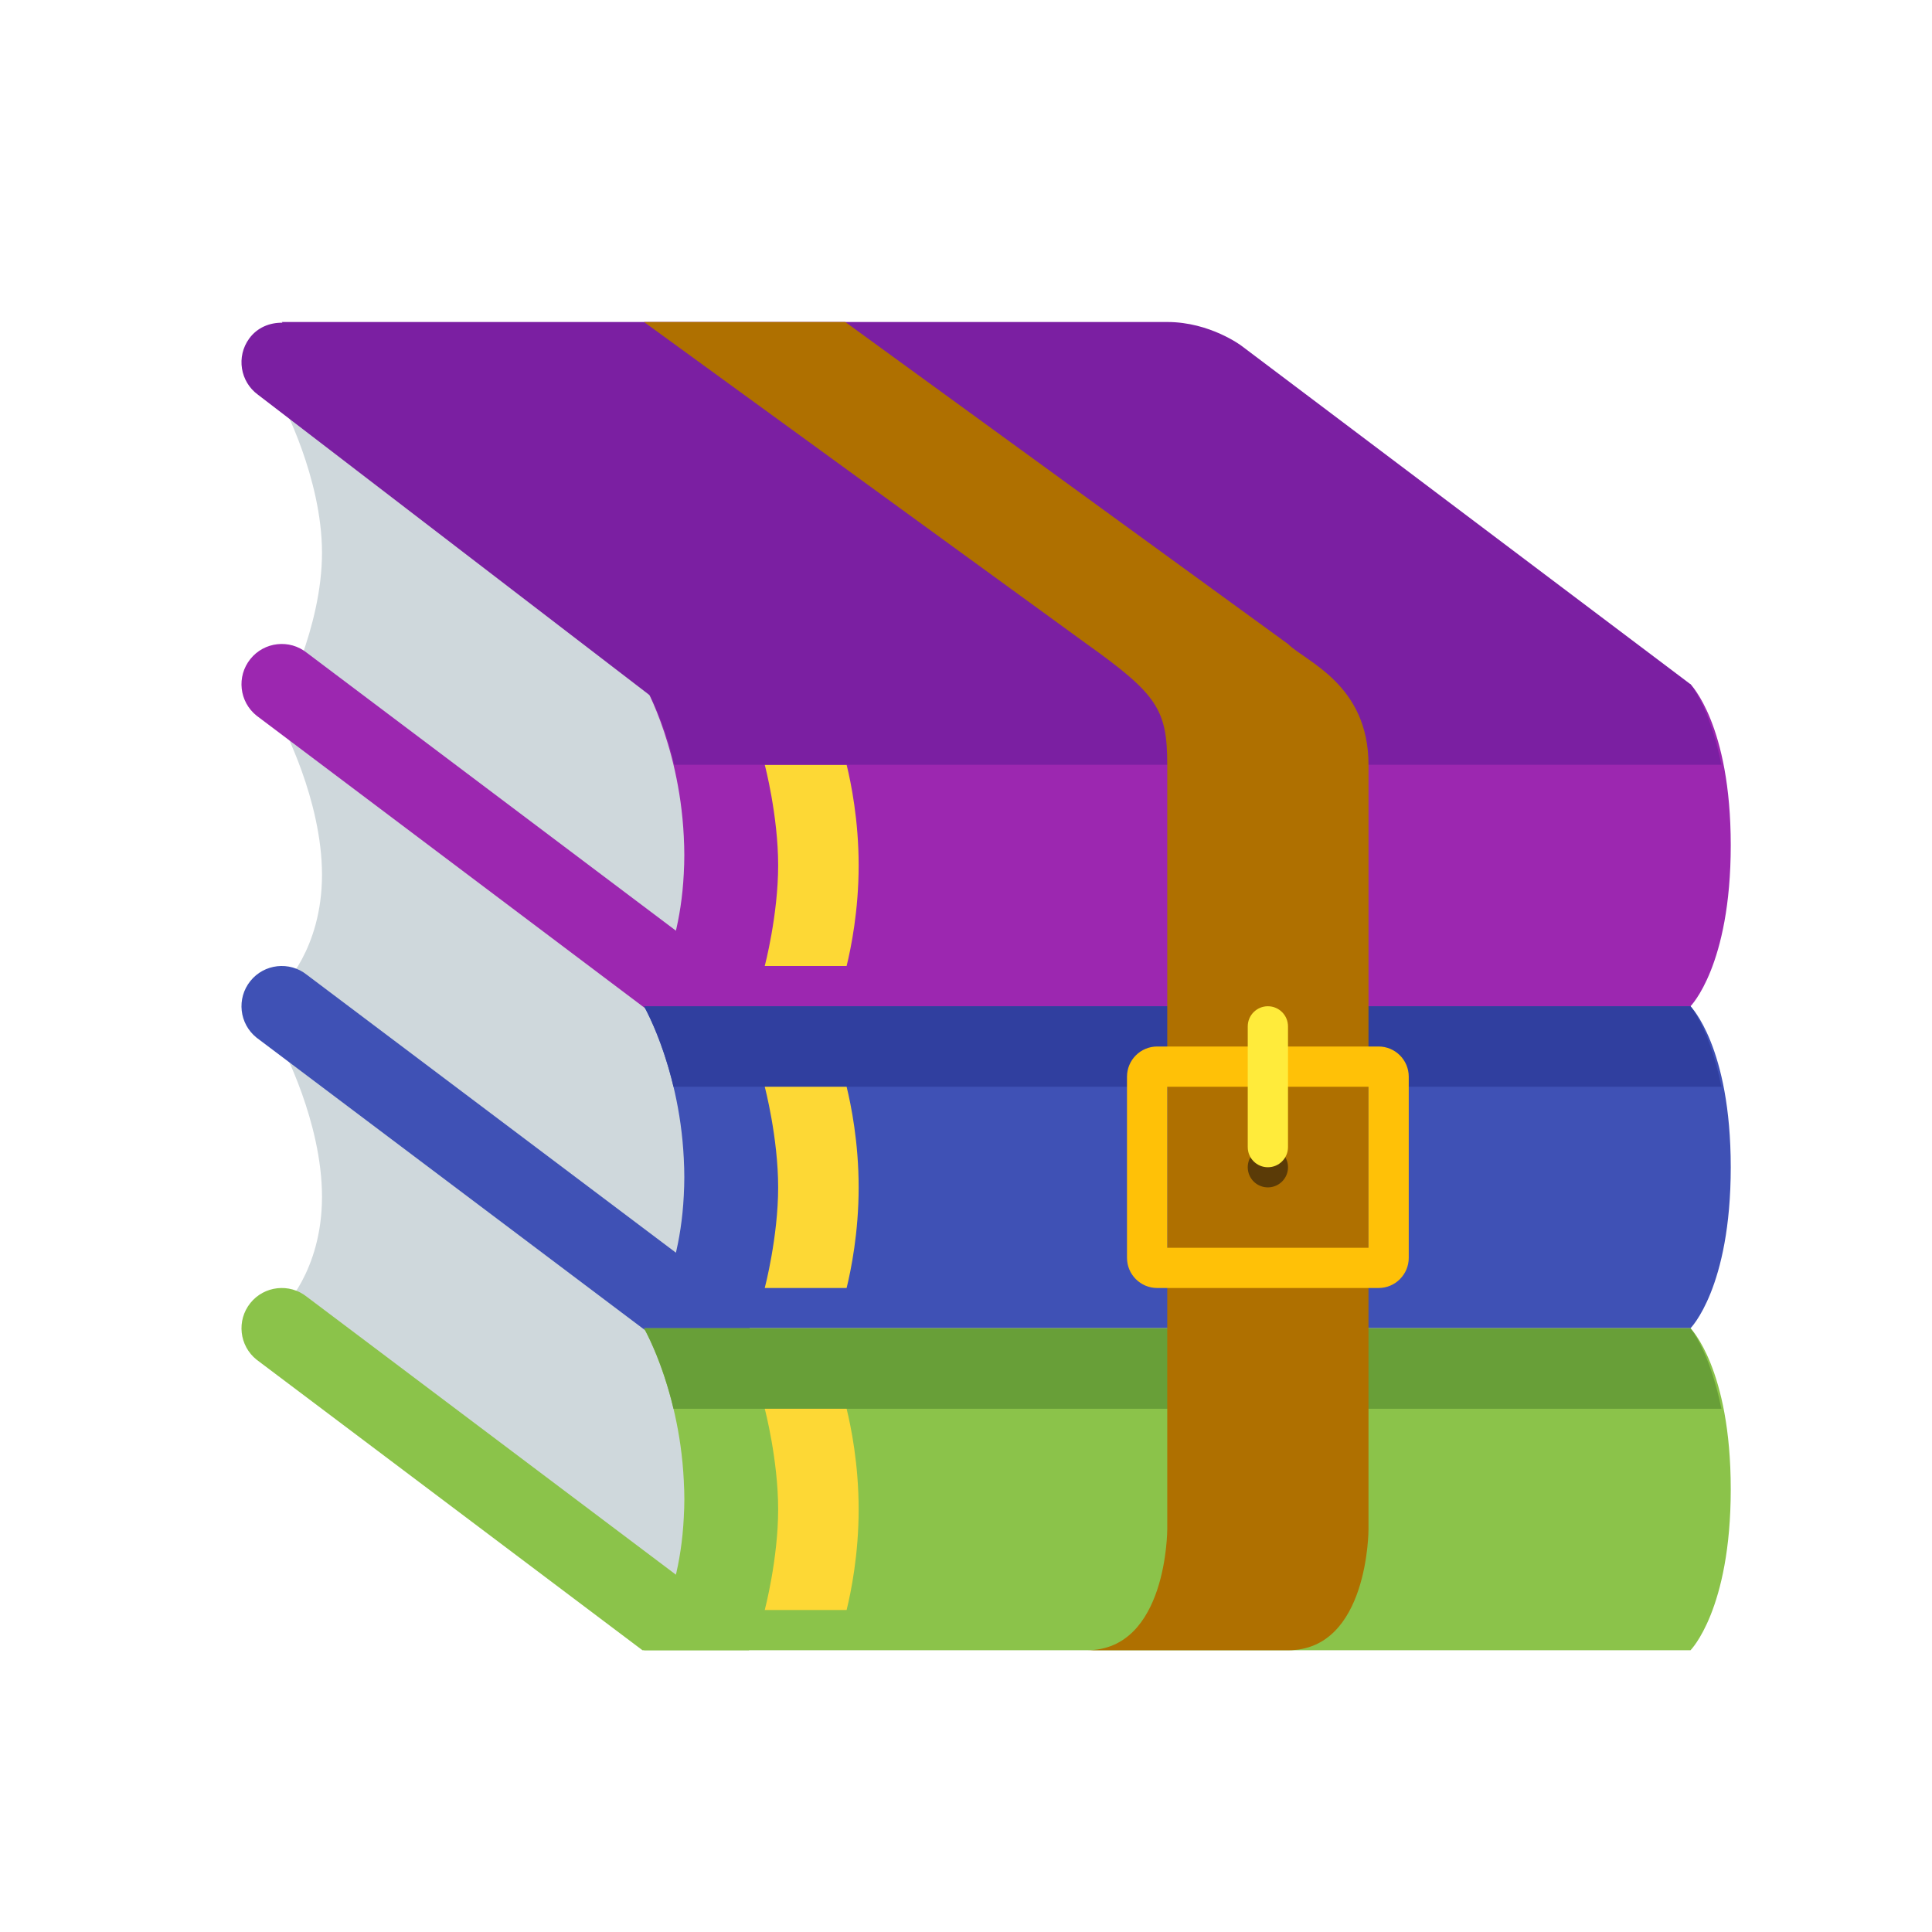
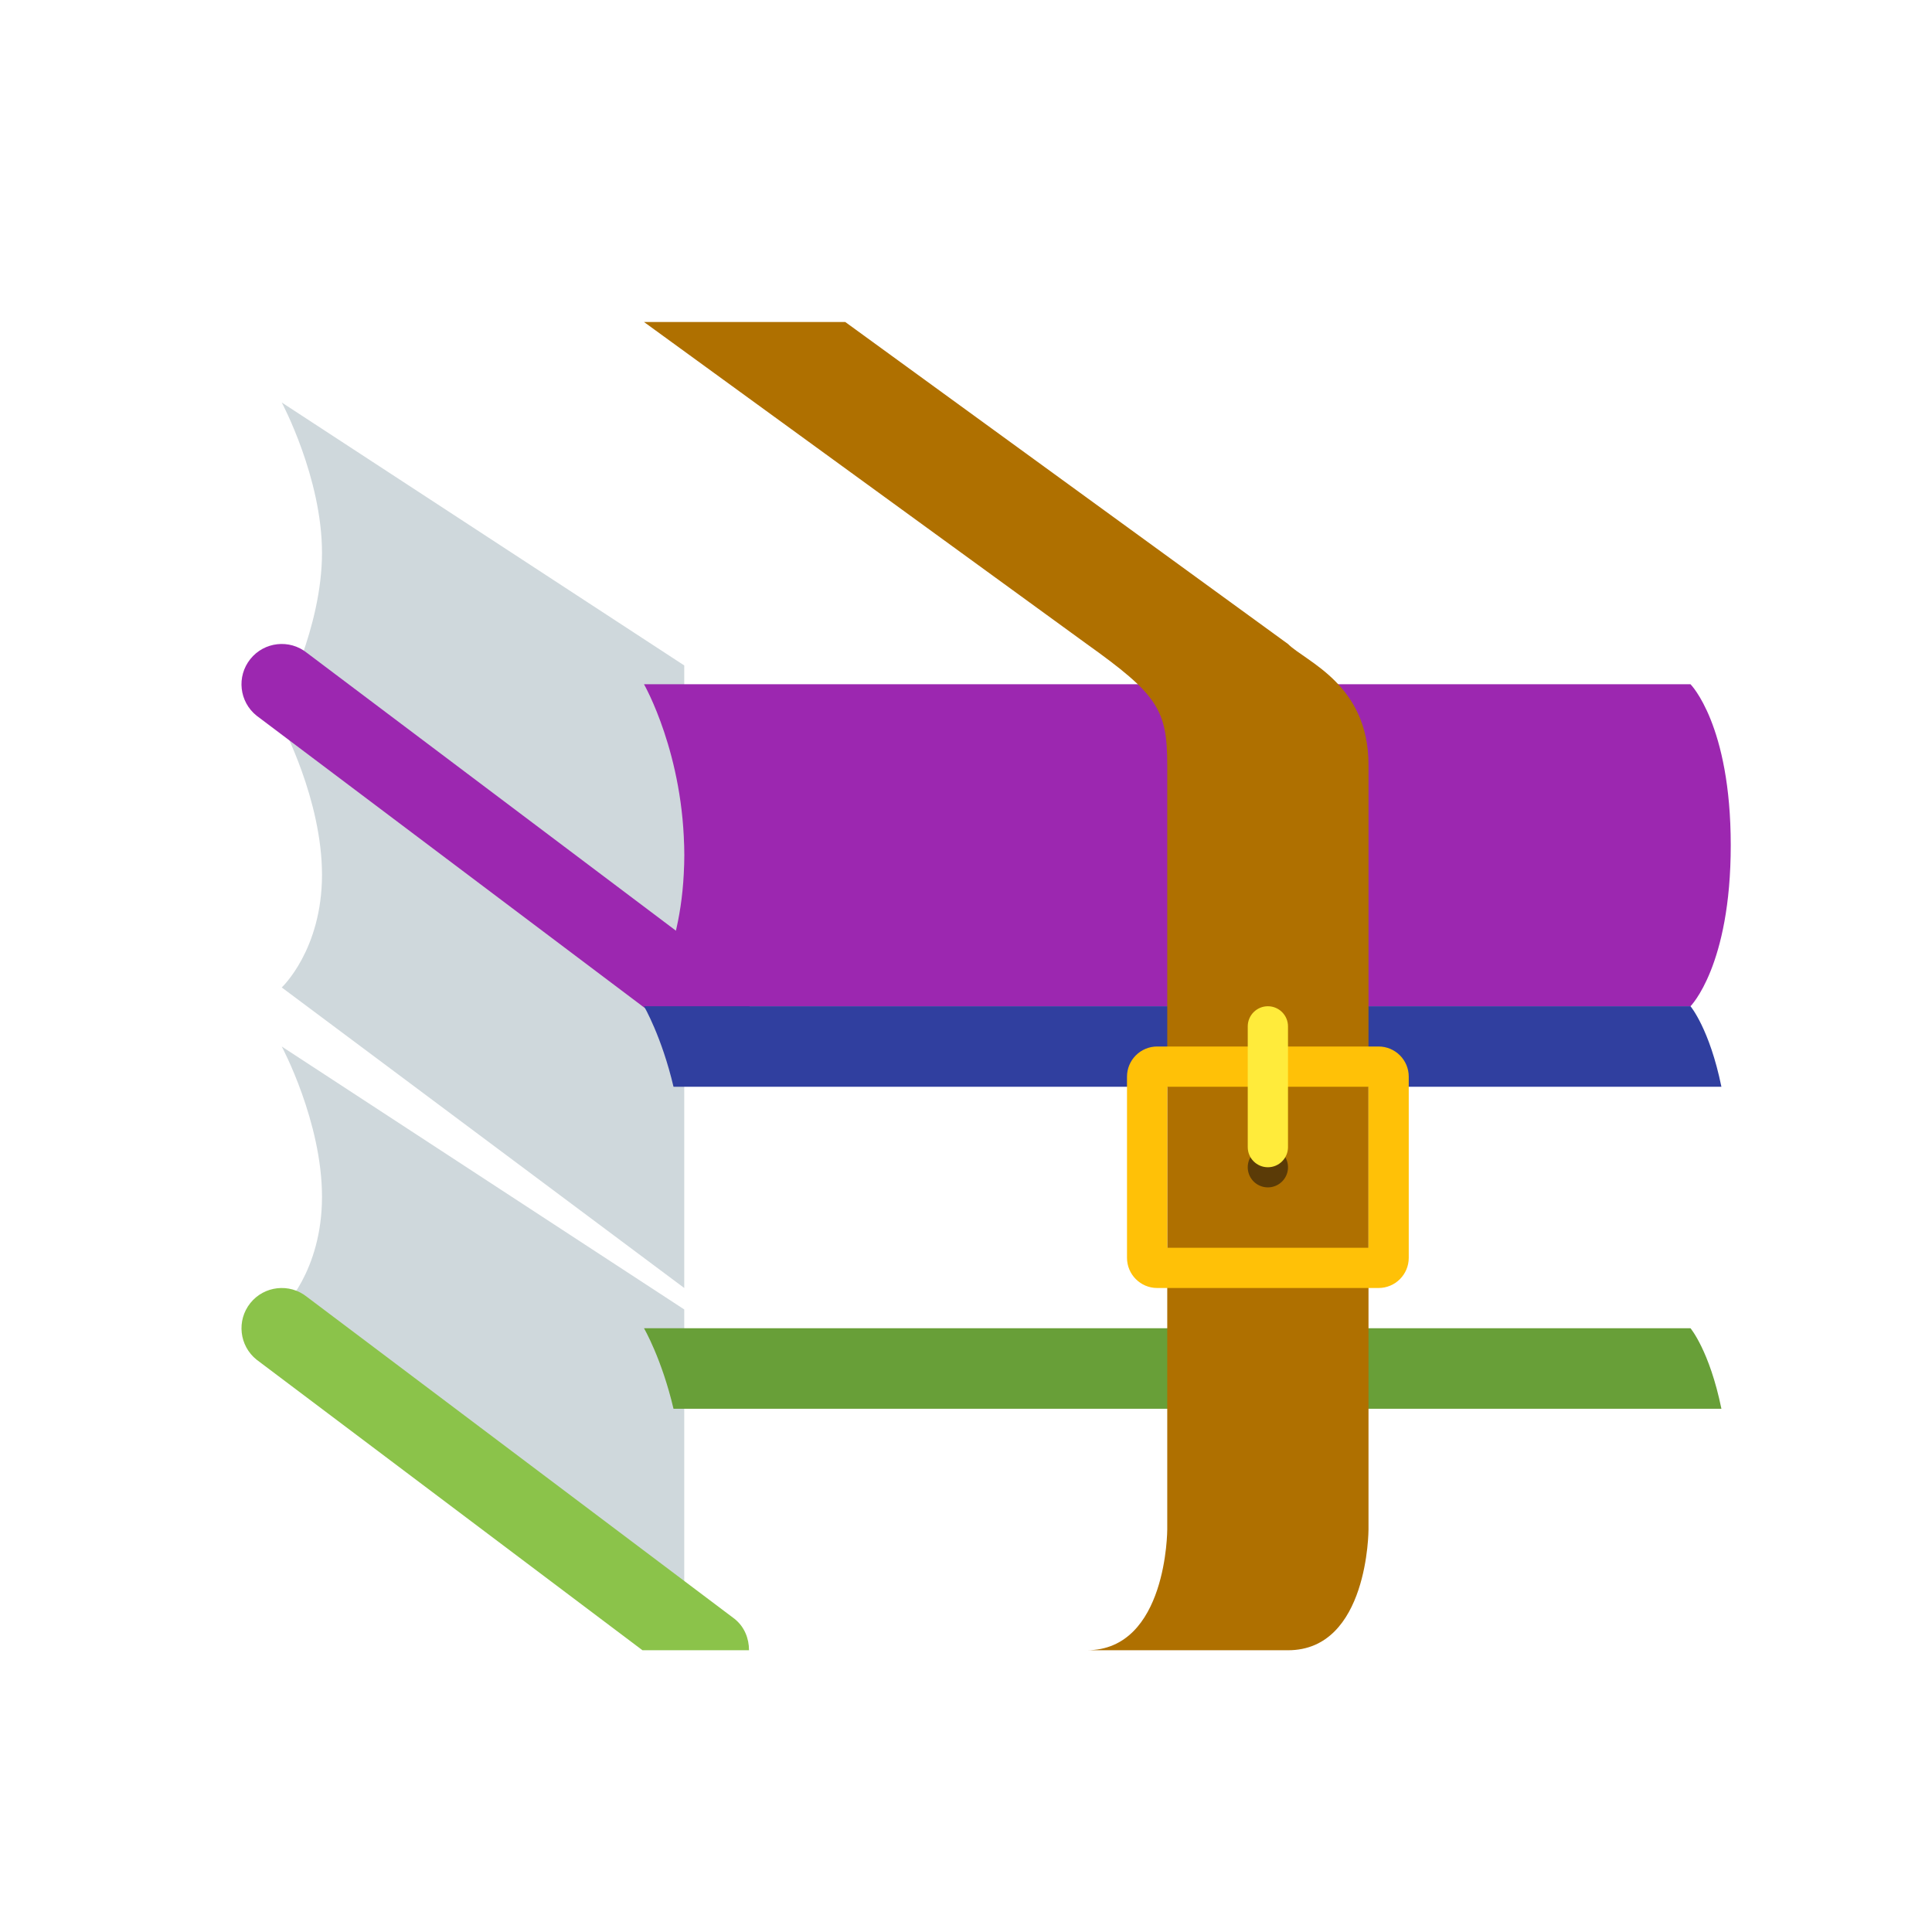
<svg xmlns="http://www.w3.org/2000/svg" viewBox="0 0 48 48" width="48px" height="48px">
  <path fill="#CFD8DC" d="M17 24L7 17.467c0 0 1-1.865 1-3.732S7 10 7 10l10 6.533V24zM17 40L7 32.533c0 0 1-.934 1-2.8S7 26 7 26l10 6.533V40zM17 32L7 24.533c0 0 1-.934 1-2.8S7 18 7 18l10 6.533V32z" />
-   <path fill="#3F51B5" d="M17.624,34c-0.219,0-0.44-0.071-0.624-0.219l-10.625-8c-0.432-0.346-0.501-0.975-0.156-1.406c0.344-0.431,0.975-0.501,1.405-0.156l10.625,8c0.432,0.346,0.501,0.975,0.156,1.406C18.208,33.871,17.917,34,17.624,34z" />
-   <path fill="#3F51B5" d="M42,25H16c0,0,1,1.742,1,4.246S16,33,16,33h26c0,0,1-1,1-4S42,25,42,25z" />
  <path fill="#9C27B0" d="M17.624,26c-0.219,0-0.44-0.071-0.624-0.219l-10.625-8c-0.432-0.346-0.501-0.975-0.156-1.406c0.344-0.431,0.975-0.502,1.405-0.156l10.625,8c0.432,0.346,0.501,0.975,0.156,1.406C18.208,25.871,17.917,26,17.624,26z" />
  <path fill="#9C27B0" d="M42,17H16c0,0,1,1.742,1,4.246S16,25,16,25h26c0,0,1-1,1-4S42,17,42,17z" />
  <path fill="#8BC34A" d="M18.609,41c0-0.293-0.113-0.584-0.36-0.781l-10.625-8c-0.43-0.345-1.061-0.274-1.405,0.156c-0.345,0.432-0.275,1.061,0.156,1.406L15.962,41H18.609z" />
-   <path fill="#8BC34A" d="M42,33H16c0,0,1,1.742,1,4.246S16,41,16,41h26c0,0,1-1,1-4S42,33,42,33z" />
  <path fill="#689F38" d="M42,33H16c0,0,0.441,0.756,0.733,2h26.035C42.473,33.559,42,33,42,33z" />
  <path fill="#303F9F" d="M42,25H16c0,0,0.441,0.756,0.733,2h26.035C42.473,25.559,42,25,42,25z" />
-   <path fill="#FDD835" d="M21.034 32c.11-.45.299-1.379.299-2.5s-.189-2.05-.299-2.5H19c.003.009.333 1.267.333 2.5S19.002 31.993 19 32H21.034zM21.034 24c.11-.45.299-1.379.299-2.5s-.189-2.05-.299-2.5H19c.003.009.333 1.267.333 2.5S19.002 23.993 19 24H21.034zM21.034 40c.11-.45.299-1.379.299-2.5s-.189-2.05-.299-2.5H19c.003.009.333 1.267.333 2.5S19.002 39.993 19 40H21.034z" />
-   <path fill="#7B1FA2" d="M42.768,19C42.473,17.559,42,17,42,17L30.844,8.591C30.844,8.591,30.063,8,29,8C27.771,8,7,8,7,8l0.018,0.018C6.703,8.012,6.39,8.137,6.191,8.412c-0.325,0.446-0.226,1.072,0.22,1.396l9.737,7.47c0.161,0.325,0.418,0.92,0.607,1.722H42.768z" />
  <path fill="#AF7000" d="M32,16L21,8h-5l11,8c1.75,1.25,2,1.625,2,3s0,19,0,19s0,3-2,3c1.056,0,3.678,0,5,0c2,0,2-3,2-3s0-18,0-19C34,17,32.438,16.438,32,16z" />
  <g>
    <path fill="#FFC107" d="M34,27v4h-5v-4H34 M34.25,26h-5.5C28.336,26,28,26.336,28,26.75v4.5c0,0.414,0.336,0.75,0.75,0.75h5.5c0.414,0,0.75-0.336,0.75-0.75v-4.5C35,26.336,34.664,26,34.25,26L34.25,26z" />
  </g>
  <path fill="#5B3B07" d="M31.5 28.5A0.5 0.5 0 1 0 31.5 29.5A0.5 0.5 0 1 0 31.5 28.5Z" />
  <path fill="#FFEB3B" d="M31.5,29c-0.276,0-0.5-0.224-0.5-0.5v-3c0-0.276,0.224-0.5,0.5-0.5s0.5,0.224,0.5,0.5v3C32,28.776,31.776,29,31.5,29z" />
</svg>